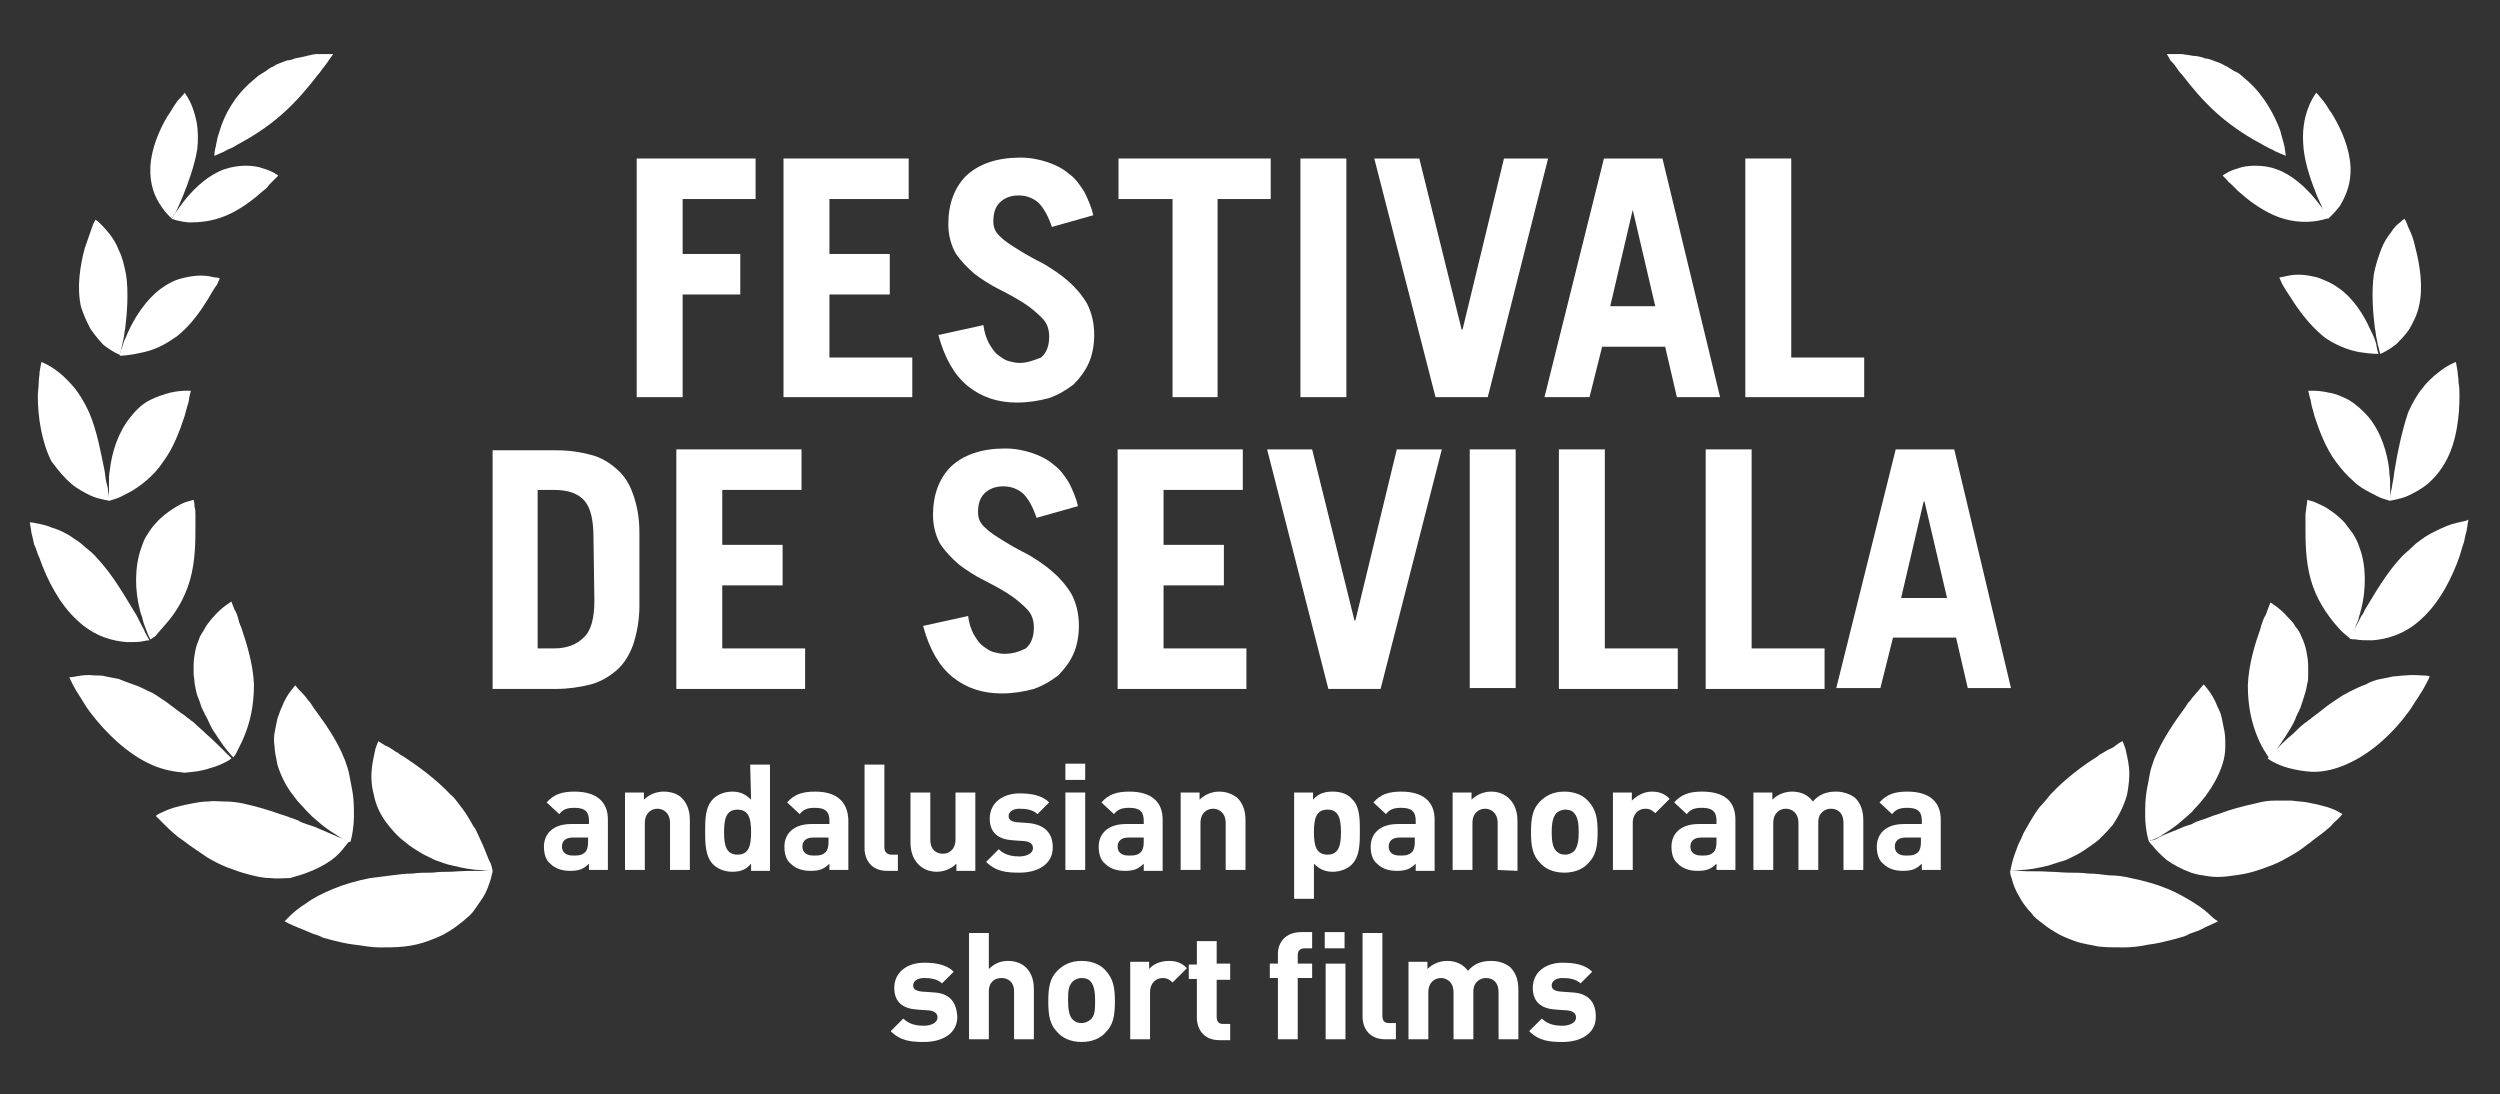
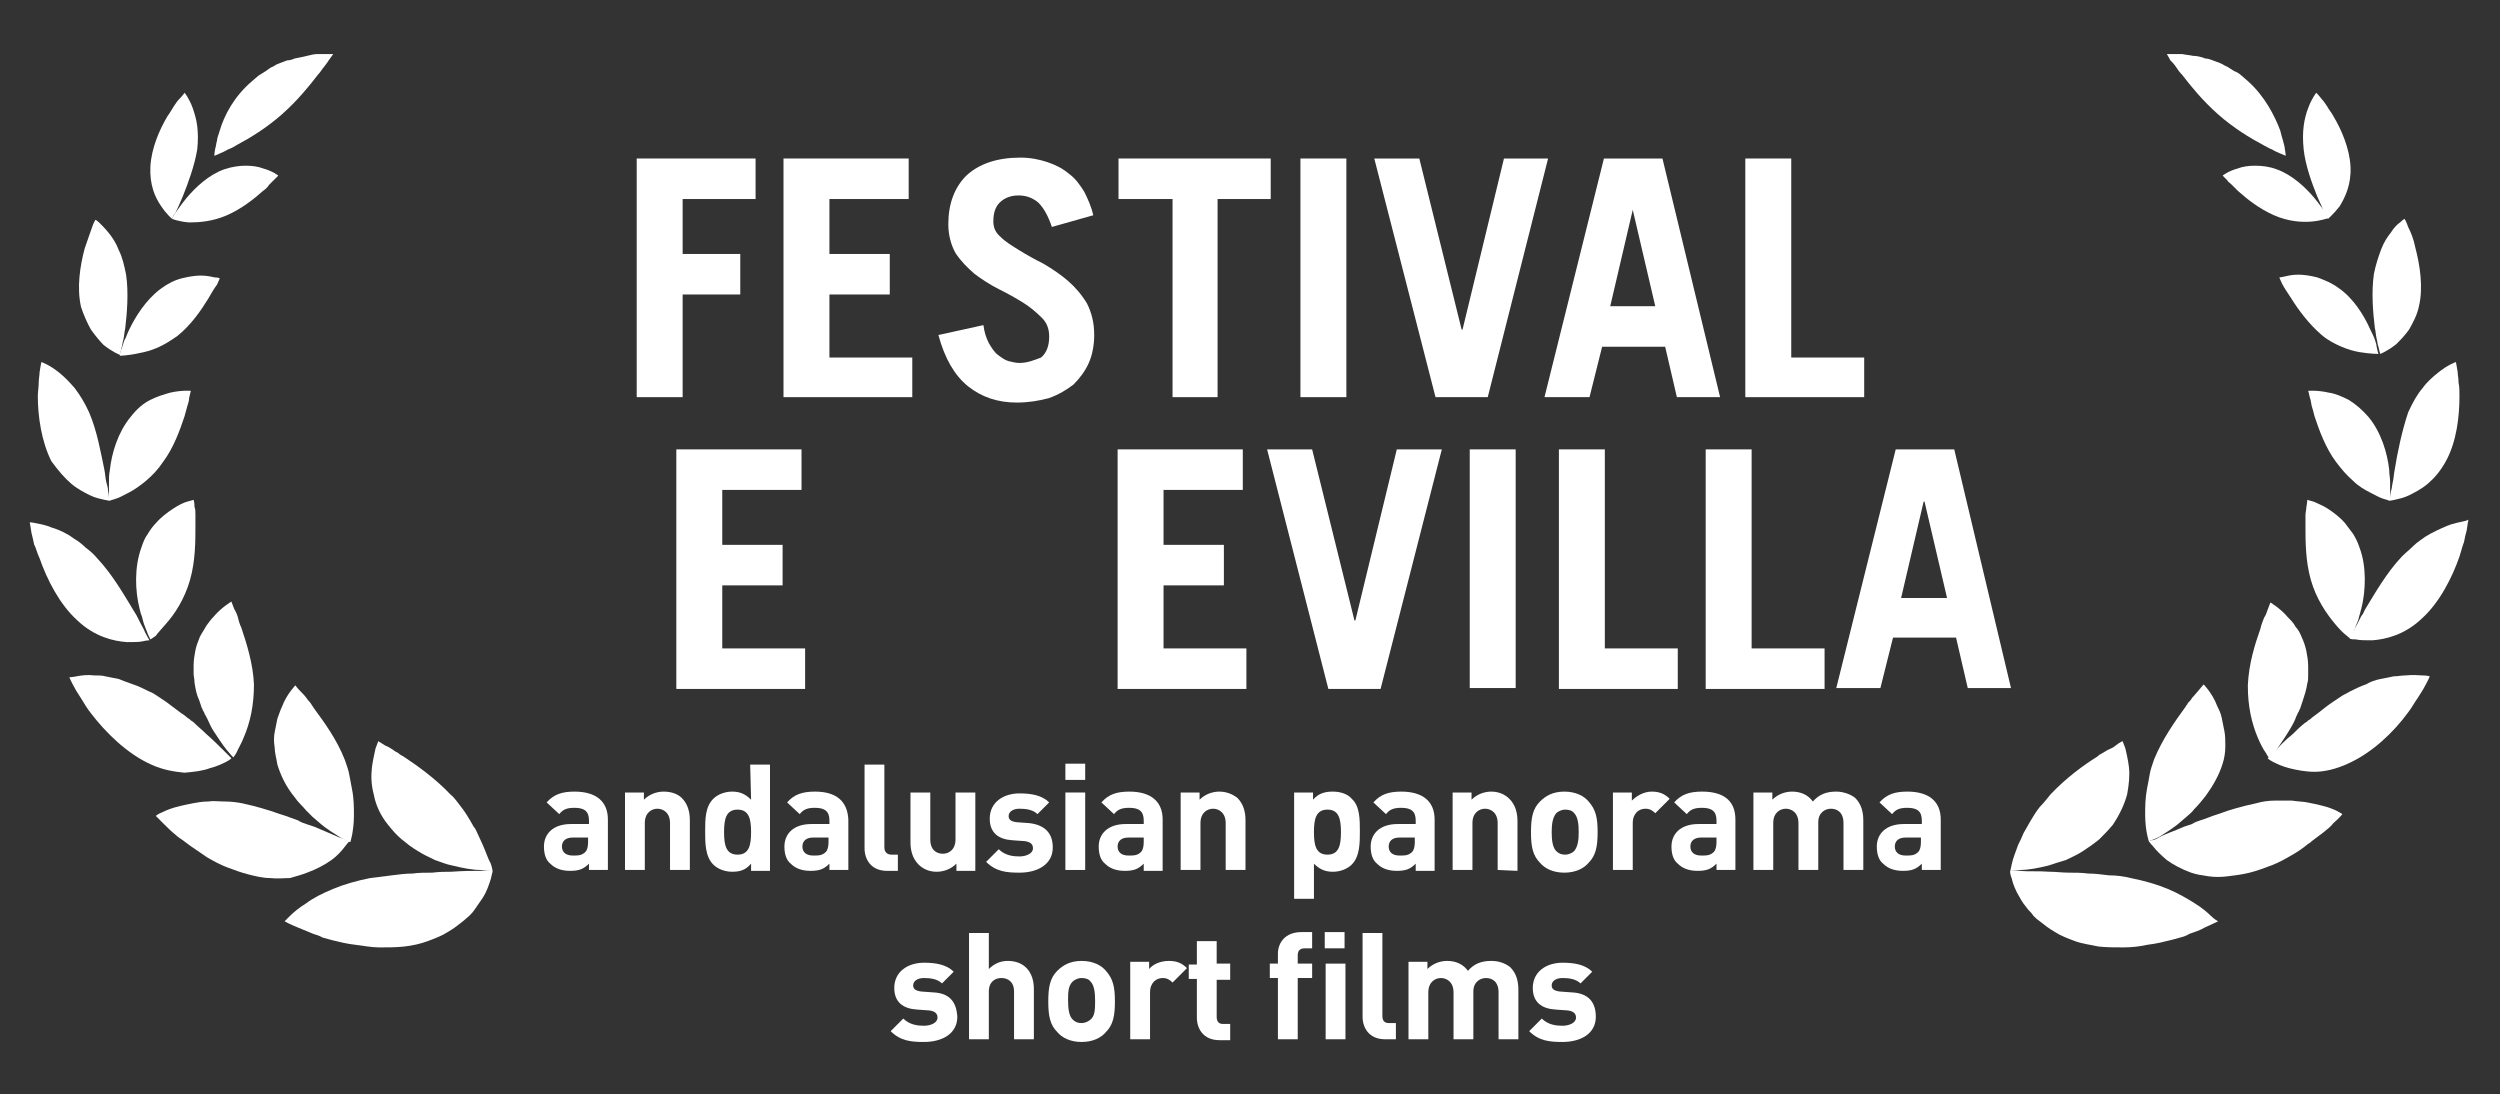
<svg xmlns="http://www.w3.org/2000/svg" version="1.1" id="Capa_1" x="0px" y="0px" viewBox="0 0 277.6 121.5" style="enable-background:new 0 0 277.6 121.5;">
  <rect x="0" y="0" width="277.6" height="121.5" fill="#333333" stroke="none" />
  <style type="text/css">
	.st0{fill:#FFFFFF;}
</style>
  <g>
    <polygon class="st0" points="75.8,32.7 82.2,32.7 82.2,28.2 75.8,28.2 75.8,22.1 83.9,22.1 83.9,17.6 70.7,17.6 70.7,44.1 &#10;  75.8,44.1" />
    <polygon class="st0" points="101.3,39.7 92.1,39.7 92.1,32.7 98.8,32.7 98.8,28.2 92.1,28.2 92.1,22.1 100.9,22.1 100.9,17.6 &#10;  87,17.6 87,44.1 101.3,44.1" />
    <path class="st0" d="M113.2,40.3c-0.4,0-0.8-0.1-1.2-0.2c-0.4-0.1-0.8-0.4-1.2-0.7c-0.4-0.3-0.7-0.8-1-1.3c-0.3-0.6-0.5-1.2-0.6-2&#10;  l-5,1.1c0.7,2.6,1.8,4.5,3.3,5.7s3.3,1.8,5.4,1.8c1.3,0,2.5-0.2,3.6-0.5c1.1-0.4,1.9-0.9,2.7-1.5c0.7-0.7,1.3-1.5,1.7-2.4&#10;  c0.4-0.9,0.6-2,0.6-3.1c0-1.4-0.3-2.5-0.8-3.5c-0.6-1-1.3-1.8-2.1-2.5c-0.8-0.7-1.7-1.3-2.7-1.9c-1-0.5-1.9-1-2.7-1.5&#10;  c-0.8-0.5-1.5-0.9-2.1-1.5c-0.6-0.5-0.8-1.1-0.8-1.7c0-0.9,0.2-1.6,0.7-2.1s1.2-0.8,2.1-0.8s1.6,0.3,2.2,0.8&#10;  c0.6,0.6,1.1,1.5,1.5,2.7l4.6-1.3c-0.2-0.9-0.6-1.8-1-2.6c-0.5-0.8-1-1.5-1.7-2c-0.7-0.6-1.5-1-2.4-1.3s-1.9-0.5-3-0.5&#10;  c-2.6,0-4.6,0.7-6,2c-1.3,1.3-2,3.1-2,5.4c0,1.2,0.3,2.3,0.8,3.2c0.6,0.9,1.3,1.6,2.1,2.3c0.8,0.6,1.7,1.2,2.7,1.7s1.9,1,2.7,1.5&#10;  c0.8,0.5,1.5,1.1,2.1,1.7c0.6,0.6,0.8,1.3,0.8,2.1c0,1-0.3,1.8-0.9,2.3C114.8,40,114.1,40.3,113.2,40.3z" />
    <polygon class="st0" points="130.2,44.1 135.2,44.1 135.2,22.1 141.1,22.1 141.1,17.6 124.2,17.6 124.2,22.1 130.2,22.1" />
    <rect x="144.4" y="17.6" class="st0" width="5.1" height="26.5" />
    <polygon class="st0" points="165.2,44.1 171.9,17.6 167,17.6 162.4,36.6 162.3,36.6 157.6,17.6 152.6,17.6 159.4,44.1" />
-     <path class="st0" d="M176.5,44.1l1.4-5.6h7l1.3,5.6h4.8l-6.4-26.5h-6.5l-6.6,26.5H176.5z M181.3,23.3L181.3,23.3l2.5,10.7h-5&#10;  L181.3,23.3z" />
+     <path class="st0" d="M176.5,44.1l1.4-5.6h7l1.3,5.6h4.8l-6.4-26.5h-6.5l-6.6,26.5z M181.3,23.3L181.3,23.3l2.5,10.7h-5&#10;  L181.3,23.3z" />
    <polygon class="st0" points="207,39.7 198.9,39.7 198.9,17.6 193.8,17.6 193.8,44.1 207,44.1" />
-     <path class="st0" d="M71,67.3v-8.2c0-1.7-0.3-3.1-0.7-4.2c-0.4-1.2-1-2.1-1.8-2.8s-1.7-1.3-2.9-1.6c-1.1-0.3-2.4-0.5-3.9-0.5h-7&#10;  v26.5h7c1.4,0,2.7-0.2,3.9-0.5c1.1-0.3,2.1-0.9,2.9-1.6s1.4-1.7,1.8-2.8C70.7,70.4,71,68.9,71,67.3z M66,66.7c0,2-0.4,3.4-1.2,4.1&#10;  C64,71.6,62.9,72,61.5,72h-1.8V54.4h1.8c1.6,0,2.7,0.4,3.4,1.2c0.7,0.8,1,2.2,1,4.1L66,66.7L66,66.7z" />
    <polygon class="st0" points="89,54.4 89,49.9 75.1,49.9 75.1,76.5 89.4,76.5 89.4,72 80.2,72 80.2,65 86.9,65 86.9,60.5 80.2,60.5 &#10;  80.2,54.4" />
-     <path class="st0" d="M111.5,72.6c-0.4,0-0.8-0.1-1.2-0.2c-0.4-0.1-0.8-0.4-1.2-0.7c-0.4-0.3-0.7-0.8-1-1.3c-0.3-0.6-0.5-1.2-0.6-2&#10;  l-5,1.1c0.7,2.6,1.8,4.5,3.3,5.7s3.3,1.8,5.4,1.8c1.3,0,2.5-0.2,3.6-0.5c1.1-0.4,1.9-0.9,2.7-1.5c0.7-0.7,1.3-1.5,1.7-2.4&#10;  c0.4-0.9,0.6-2,0.6-3.1c0-1.4-0.3-2.5-0.8-3.5c-0.6-1-1.3-1.8-2.1-2.5c-0.8-0.7-1.7-1.3-2.7-1.9c-1-0.5-1.9-1-2.7-1.5&#10;  c-0.8-0.5-1.5-0.9-2.1-1.5c-0.6-0.5-0.8-1.1-0.8-1.7c0-0.9,0.2-1.6,0.7-2.1s1.2-0.8,2.1-0.8s1.6,0.3,2.2,0.8&#10;  c0.6,0.6,1.1,1.5,1.5,2.7l4.6-1.3c-0.2-0.9-0.6-1.8-1-2.6c-0.5-0.8-1-1.5-1.7-2c-0.7-0.6-1.5-1-2.4-1.3s-1.9-0.5-3-0.5&#10;  c-2.6,0-4.6,0.7-6,2c-1.3,1.3-2,3.1-2,5.4c0,1.2,0.3,2.3,0.8,3.2c0.6,0.9,1.3,1.6,2.1,2.3c0.8,0.6,1.7,1.2,2.7,1.7&#10;  c1,0.5,1.9,1,2.7,1.5c0.8,0.5,1.5,1.1,2.1,1.7s0.8,1.3,0.8,2.1c0,1-0.3,1.8-0.9,2.3C113.1,72.4,112.4,72.6,111.5,72.6z" />
    <polygon class="st0" points="129.2,65 135.9,65 135.9,60.5 129.2,60.5 129.2,54.4 138,54.4 138,49.9 124.1,49.9 124.1,76.5 &#10;  138.4,76.5 138.4,72 129.2,72" />
    <polygon class="st0" points="153.3,76.5 160.1,49.9 155.1,49.9 150.5,68.9 150.4,68.9 145.7,49.9 140.7,49.9 147.5,76.5" />
    <rect x="163.2" y="49.9" class="st0" width="5.1" height="26.5" />
    <polygon class="st0" points="173.1,49.9 173.1,76.5 186.3,76.5 186.3,72 178.2,72 178.2,49.9" />
    <polygon class="st0" points="189.4,49.9 189.4,76.5 202.6,76.5 202.6,72 194.5,72 194.5,49.9" />
    <path class="st0" d="M217,49.9h-6.5l-6.6,26.5h4.9l1.4-5.6h7l1.3,5.6h4.8L217,49.9z M211.1,66.4l2.5-10.7h0.1l2.5,10.7H211.1z" />
    <path class="st0" d="M63.8,87.9c-1.4,0-2.3,0.3-3.1,1.2l1.4,1.3c0.4-0.5,0.8-0.7,1.7-0.7c1.1,0,1.6,0.4,1.6,1.4v0.4h-2&#10;  c-2,0-3,1.1-3,2.5c0,0.8,0.2,1.5,0.7,1.9c0.5,0.5,1.2,0.8,2.2,0.8s1.5-0.2,2.1-0.8v0.7h2.1V91C67.5,89,66.2,87.9,63.8,87.9z&#10;   M65.3,93.5c0,0.5-0.1,0.9-0.3,1.1C64.6,95,64.2,95,63.6,95c-0.8,0-1.2-0.4-1.2-1s0.4-1,1.2-1h1.7C65.3,93,65.3,93.5,65.3,93.5z" />
    <path class="st0" d="M73.7,87.9c-0.8,0-1.6,0.3-2.2,0.9V88h-2.1v8.6h2.2v-5.2c0-1.2,0.8-1.6,1.4-1.6s1.4,0.4,1.4,1.6v5.2h2.2v-5.5&#10;  c0-0.9-0.2-1.8-0.9-2.5C75.3,88.2,74.6,87.9,73.7,87.9z" />
    <path class="st0" d="M83.4,88.8c-0.6-0.6-1.2-0.9-2.1-0.9c-0.8,0-1.6,0.3-2.1,0.8c-0.9,0.9-0.9,2.3-0.9,3.6c0,1.3,0,2.8,0.9,3.7&#10;  c0.5,0.5,1.3,0.8,2.1,0.8c0.9,0,1.5-0.2,2.1-0.9v0.8h2.1V84.9h-2.2L83.4,88.8L83.4,88.8z M81.9,94.9c-1.3,0-1.5-1.1-1.5-2.5&#10;  s0.2-2.5,1.5-2.5s1.5,1.1,1.5,2.5S83.2,94.9,81.9,94.9z" />
    <path class="st0" d="M90.5,87.9c-1.4,0-2.3,0.3-3.1,1.2l1.4,1.3c0.4-0.5,0.8-0.7,1.7-0.7c1.1,0,1.6,0.4,1.6,1.4v0.4h-2&#10;  c-2,0-3,1.1-3,2.5c0,0.8,0.2,1.5,0.7,1.9c0.5,0.5,1.2,0.8,2.2,0.8s1.5-0.2,2.1-0.8v0.7h2.1V91C94.1,89,92.9,87.9,90.5,87.9z&#10;   M92,93.5c0,0.5-0.1,0.9-0.3,1.1C91.3,95,90.9,95,90.3,95c-0.8,0-1.2-0.4-1.2-1s0.4-1,1.2-1H92V93.5z" />
    <path class="st0" d="M99.8,94.9H99c-0.5,0-0.8-0.3-0.8-0.8v-9.2H96v9.3c0,1.2,0.7,2.5,2.5,2.5h1.2v-1.8H99.8z" />
    <path class="st0" d="M108.3,96.7V88h-2.2v5.2c0,1.2-0.8,1.6-1.4,1.6c-0.7,0-1.4-0.4-1.4-1.6V88h-2.2v5.5c0,0.9,0.2,1.8,0.9,2.5&#10;  c0.5,0.5,1.2,0.8,2,0.8s1.6-0.3,2.2-0.9v0.8C106.2,96.7,108.3,96.7,108.3,96.7z" />
    <path class="st0" d="M114.3,91.4l-1.4-0.1c-0.8-0.1-0.9-0.4-0.9-0.7c0-0.4,0.4-0.8,1.2-0.8c0.7,0,1.5,0.1,2,0.6l1.3-1.3&#10;  c-0.8-0.8-2-1-3.3-1c-1.8,0-3.3,1-3.3,2.8c0,1.6,1,2.3,2.5,2.4l1.4,0.1c0.7,0.1,0.9,0.4,0.9,0.8c0,0.6-0.8,0.9-1.5,0.9&#10;  s-1.6-0.1-2.3-0.8l-1.4,1.4c1.1,1.1,2.3,1.2,3.7,1.2c2,0,3.7-0.9,3.7-2.8C116.9,92.5,116,91.6,114.3,91.4z" />
    <rect x="118.3" y="88" class="st0" width="2.2" height="8.6" />
    <rect x="118.3" y="84.8" class="st0" width="2.2" height="1.8" />
    <path class="st0" d="M127,96.7h2.1V91c0-2-1.3-3.1-3.7-3.1c-1.4,0-2.3,0.3-3.1,1.2l1.4,1.3c0.4-0.5,0.8-0.7,1.7-0.7&#10;  c1.1,0,1.6,0.4,1.6,1.4v0.4h-2c-2,0-3,1.1-3,2.5c0,0.8,0.2,1.5,0.7,1.9c0.5,0.5,1.2,0.8,2.2,0.8s1.5-0.2,2.1-0.8V96.7z M127,93.5&#10;  c0,0.5-0.1,0.9-0.3,1.1c-0.4,0.4-0.8,0.4-1.4,0.4c-0.8,0-1.2-0.4-1.2-1s0.4-1,1.2-1h1.7C127,93,127,93.5,127,93.5z" />
    <path class="st0" d="M135.4,87.9c-0.8,0-1.6,0.3-2.2,0.9V88h-2.1v8.6h2.2v-5.2c0-1.2,0.8-1.6,1.4-1.6s1.4,0.4,1.4,1.6v5.2h2.2v-5.5&#10;  c0-0.9-0.2-1.8-0.9-2.5C136.9,88.2,136.2,87.9,135.4,87.9z" />
    <path class="st0" d="M148,87.9c-0.9,0-1.6,0.2-2.2,0.9V88h-2.1v11.8h2.2v-3.9c0.6,0.6,1.2,0.9,2.1,0.9c0.8,0,1.6-0.3,2.1-0.8&#10;  c0.9-0.9,0.9-2.4,0.9-3.7c0-1.3,0-2.8-0.9-3.6C149.7,88.2,148.9,87.9,148,87.9z M147.4,94.9c-1.3,0-1.5-1.1-1.5-2.5&#10;  s0.2-2.5,1.5-2.5s1.5,1.1,1.5,2.5S148.7,94.9,147.4,94.9z" />
    <path class="st0" d="M157.2,96.7h2.1V91c0-2-1.3-3.1-3.7-3.1c-1.4,0-2.3,0.3-3.1,1.2l1.4,1.3c0.4-0.5,0.8-0.7,1.7-0.7&#10;  c1.1,0,1.6,0.4,1.6,1.4v0.4h-2c-2,0-3,1.1-3,2.5c0,0.8,0.2,1.5,0.7,1.9c0.5,0.5,1.2,0.8,2.2,0.8s1.5-0.2,2.1-0.8V96.7z M157.1,93.5&#10;  c0,0.5-0.1,0.9-0.3,1.1c-0.4,0.4-0.8,0.4-1.4,0.4c-0.8,0-1.2-0.4-1.2-1s0.4-1,1.2-1h1.7V93.5z" />
    <path class="st0" d="M168.5,96.7v-5.5c0-0.9-0.2-1.8-0.9-2.5c-0.5-0.5-1.2-0.8-2-0.8s-1.6,0.3-2.2,0.9V88h-2.1v8.6h2.2v-5.2&#10;  c0-1.2,0.8-1.6,1.4-1.6s1.4,0.4,1.4,1.6v5.2L168.5,96.7L168.5,96.7z" />
    <path class="st0" d="M173.7,87.9c-1.3,0-2.1,0.5-2.7,1.1c-0.8,0.8-1,1.8-1,3.4s0.2,2.6,1,3.4c0.5,0.6,1.4,1.1,2.7,1.1&#10;  s2.2-0.5,2.7-1.1c0.8-0.8,1-1.8,1-3.4s-0.2-2.5-1-3.4C175.9,88.4,175,87.9,173.7,87.9z M174.8,94.5c-0.2,0.2-0.6,0.4-1,0.4&#10;  s-0.7-0.1-1-0.4c-0.4-0.4-0.5-1.2-0.5-2.1s0.1-1.6,0.5-2.1c0.2-0.2,0.6-0.4,1-0.4s0.8,0.1,1,0.4c0.4,0.4,0.5,1.2,0.5,2.1&#10;  S175.2,94,174.8,94.5z" />
    <path class="st0" d="M181.2,88.9V88h-2.1v8.6h2.2v-5.2c0-1.1,0.7-1.6,1.4-1.6c0.5,0,0.8,0.2,1.1,0.5l1.6-1.6&#10;  c-0.6-0.6-1.2-0.8-2-0.8C182.5,87.9,181.7,88.4,181.2,88.9z" />
    <path class="st0" d="M189,87.9c-1.4,0-2.3,0.3-3.1,1.2l1.4,1.3c0.4-0.5,0.8-0.7,1.7-0.7c1.1,0,1.6,0.4,1.6,1.4v0.4h-2&#10;  c-2,0-3,1.1-3,2.5c0,0.8,0.2,1.5,0.7,1.9c0.5,0.5,1.2,0.8,2.2,0.8s1.5-0.2,2.1-0.8v0.7h2.1V91C192.7,89,191.5,87.9,189,87.9z&#10;   M190.6,93.5c0,0.5-0.1,0.9-0.3,1.1c-0.4,0.4-0.8,0.4-1.4,0.4c-0.8,0-1.2-0.4-1.2-1s0.4-1,1.2-1h1.7V93.5z" />
    <path class="st0" d="M203.9,87.9c-1.1,0-1.9,0.3-2.6,1.1c-0.5-0.7-1.3-1.1-2.3-1.1c-0.8,0-1.6,0.3-2.2,0.9V88h-2.1v8.6h2.2v-5.2&#10;  c0-1.2,0.8-1.6,1.4-1.6s1.4,0.4,1.4,1.6v5.2h2.2v-5.3c0-1.1,0.8-1.5,1.4-1.5c0.7,0,1.4,0.4,1.4,1.6v5.2h2.2v-5.5&#10;  c0-0.9-0.2-1.8-0.9-2.5C205.5,88.2,204.7,87.9,203.9,87.9z" />
    <path class="st0" d="M211.8,87.9c-1.4,0-2.3,0.3-3.1,1.2l1.4,1.3c0.4-0.5,0.8-0.7,1.7-0.7c1.1,0,1.6,0.4,1.6,1.4v0.4h-2&#10;  c-2,0-3,1.1-3,2.5c0,0.8,0.2,1.5,0.7,1.9c0.5,0.5,1.2,0.8,2.2,0.8s1.5-0.2,2.1-0.8v0.7h2.1V91C215.5,89,214.2,87.9,211.8,87.9z&#10;   M213.3,93.5c0,0.5-0.1,0.9-0.3,1.1c-0.4,0.4-0.8,0.4-1.4,0.4c-0.8,0-1.2-0.4-1.2-1s0.4-1,1.2-1h1.7V93.5z" />
    <path class="st0" d="M103.7,110.2l-1.4-0.1c-0.8-0.1-0.9-0.4-0.9-0.7c0-0.4,0.4-0.8,1.2-0.8c0.7,0,1.5,0.1,2,0.6l1.3-1.3&#10;  c-0.8-0.8-2-1-3.3-1c-1.8,0-3.3,1-3.3,2.8c0,1.6,1,2.3,2.5,2.4l1.4,0.1c0.7,0.1,0.9,0.4,0.9,0.8c0,0.6-0.8,0.9-1.5,0.9&#10;  s-1.6-0.1-2.3-0.8l-1.4,1.4c1.1,1.1,2.3,1.2,3.7,1.2c2,0,3.7-0.9,3.7-2.8C106.2,111.2,105.4,110.3,103.7,110.2z" />
    <path class="st0" d="M111.9,106.7c-0.8,0-1.5,0.3-2.1,0.9v-4h-2.2v11.8h2.2v-5.3c0-1.1,0.7-1.5,1.4-1.5c0.7,0,1.4,0.4,1.4,1.5v5.3&#10;  h2.2v-5.6C114.8,108,113.8,106.7,111.9,106.7z" />
    <path class="st0" d="M120.1,106.7c-1.3,0-2.1,0.5-2.7,1.1c-0.8,0.8-1,1.8-1,3.4s0.2,2.6,1,3.4c0.5,0.6,1.4,1.1,2.7,1.1&#10;  c1.3,0,2.2-0.5,2.7-1.1c0.8-0.8,1-1.8,1-3.4s-0.2-2.5-1-3.4C122.3,107.2,121.4,106.7,120.1,106.7z M121.1,113.2&#10;  c-0.2,0.2-0.6,0.4-1,0.4s-0.7-0.1-1-0.4c-0.4-0.4-0.5-1.2-0.5-2.1s0-1.6,0.5-2.1c0.2-0.2,0.6-0.4,1-0.4s0.8,0.1,1,0.4&#10;  c0.4,0.4,0.5,1.2,0.5,2.1S121.6,112.8,121.1,113.2z" />
    <path class="st0" d="M127.6,107.6v-0.8h-2.1v8.6h2.2v-5.2c0-1.1,0.7-1.6,1.4-1.6c0.5,0,0.8,0.2,1.1,0.5l1.6-1.6&#10;  c-0.6-0.6-1.2-0.8-2-0.8C128.8,106.7,128,107.1,127.6,107.6z" />
    <path class="st0" d="M135.1,104.5h-2.2v2.6H132v1.6h0.9v4.3c0,1.2,0.7,2.5,2.5,2.5h1.2v-1.8h-0.8c-0.5,0-0.7-0.3-0.7-0.8v-4.1h1.5&#10;  V107h-1.5L135.1,104.5L135.1,104.5z" />
    <path class="st0" d="M141.9,105.9v1.1H141v1.6h0.9v6.8h2.2v-6.8h1.6V107h-1.6v-0.9c0-0.5,0.2-0.8,0.8-0.8h0.8v-1.8h-1.2&#10;  C142.7,103.5,141.9,104.7,141.9,105.9z" />
    <rect x="147.1" y="103.5" class="st0" width="2.2" height="1.8" />
    <rect x="147.2" y="107" class="st0" width="2.2" height="8.4" />
    <path class="st0" d="M153.5,112.8v-9.2h-2.2v9.3c0,1.2,0.7,2.5,2.5,2.5h1.2v-1.8h-0.8C153.7,113.6,153.5,113.3,153.5,112.8z" />
    <path class="st0" d="M165.6,106.7c-1.1,0-1.9,0.3-2.6,1.1c-0.5-0.7-1.3-1.1-2.3-1.1c-0.8,0-1.6,0.3-2.2,0.9v-0.8h-2.1v8.6h2.2v-5.2&#10;  c0-1.2,0.8-1.6,1.4-1.6s1.4,0.4,1.4,1.6v5.2h2.2v-5.3c0-1.1,0.8-1.5,1.4-1.5c0.7,0,1.4,0.4,1.4,1.6v5.2h2.2v-5.5&#10;  c0-0.9-0.2-1.8-0.9-2.5C167.2,107,166.5,106.7,165.6,106.7z" />
    <path class="st0" d="M174.6,110.2l-1.4-0.1c-0.8-0.1-0.9-0.4-0.9-0.7c0-0.4,0.4-0.8,1.2-0.8c0.7,0,1.5,0.1,2,0.6l1.3-1.3&#10;  c-0.8-0.8-2-1-3.3-1c-1.8,0-3.3,1-3.3,2.8c0,1.6,1,2.3,2.5,2.4l1.4,0.1c0.7,0.1,0.9,0.4,0.9,0.8c0,0.6-0.8,0.9-1.5,0.9&#10;  s-1.6-0.1-2.3-0.8l-1.4,1.4c1.1,1.1,2.3,1.2,3.7,1.2c2,0,3.7-0.9,3.7-2.8C177.2,111.2,176.3,110.3,174.6,110.2z" />
    <path class="st0" d="M19.1,24.3c0,0,0.1-0.3,0.4-0.7c0.2-0.4,0.5-1.1,0.8-1.8c0.6-1.5,1.3-3.4,1.6-5.2c0.1-0.9,0.1-1.8,0-2.6&#10;  s-0.3-1.4-0.5-2c-0.4-1.1-0.9-1.7-0.9-1.7s-0.2,0.3-0.6,0.7c-0.2,0.2-0.4,0.5-0.6,0.8s-0.4,0.7-0.7,1.1c-0.9,1.5-1.8,3.6-1.9,5.6&#10;  s0.5,3.4,1.2,4.4C18.5,23.8,19.1,24.3,19.1,24.3z" />
    <path class="st0" d="M10.1,36.6c0.5,0.7,1,1.3,1.4,1.7c1,0.8,1.8,1.1,1.8,1.1s0.1-0.3,0.2-0.8c0.1-0.3,0.1-0.6,0.2-0.9&#10;  c0.1-0.4,0.1-0.8,0.2-1.2c0.2-1.7,0.4-4,0.1-6c-0.2-1-0.4-1.9-0.8-2.7c-0.3-0.8-0.7-1.4-1.1-1.9c-0.4-0.5-0.8-0.9-1-1.1&#10;  c-0.3-0.3-0.5-0.4-0.5-0.4s-0.2,0.3-0.4,0.9s-0.5,1.4-0.8,2.3c-0.5,1.9-0.9,4.3-0.4,6.5C9.3,35,9.7,35.9,10.1,36.6z" />
    <path class="st0" d="M7.9,53.7c0.7,0.6,1.5,1,2.1,1.3s1.2,0.4,1.6,0.5c0.4,0.1,0.6,0.1,0.6,0.1s0.2-0.1,0.6-0.2&#10;  c0.4-0.1,0.9-0.4,1.5-0.7s1.3-0.8,1.9-1.3c0.7-0.6,1.3-1.2,1.9-2.1c1.2-1.6,1.9-3.6,2.4-5.1c0.1-0.4,0.2-0.7,0.3-1.1&#10;  c0.1-0.3,0.2-0.6,0.2-0.9c0.1-0.5,0.2-0.8,0.2-0.8s-1-0.1-2.3,0.2c-0.7,0.2-1.4,0.4-2.2,0.8c-0.8,0.4-1.5,1-2.2,1.9&#10;  c-1.4,1.7-2.1,4-2.3,5.9c-0.1,0.5-0.1,0.9-0.1,1.3c0,0.4,0,0.8,0,1c0,0.5,0,0.8,0,0.9c0-0.1,0-0.4-0.1-0.9c0-0.3-0.1-0.6-0.2-1&#10;  c-0.1-0.4-0.1-0.8-0.2-1.3c-0.4-1.9-0.8-4.3-1.7-6.4c-0.5-1.1-1-1.9-1.6-2.7c-0.6-0.7-1.2-1.3-1.7-1.7c-1.1-0.9-2-1.2-2-1.2&#10;  s-0.1,0.4-0.2,1.1c0,0.3-0.1,0.8-0.1,1.2c0,0.5-0.1,1-0.1,1.5c0,2.2,0.4,5,1.5,7.2C6.5,52.3,7.2,53.1,7.9,53.7z" />
    <path class="st0" d="M14.1,71.3c0.8,0,1.4,0,1.8-0.1s0.7-0.1,0.7-0.1s-0.2-0.3-0.5-0.9c-0.1-0.3-0.3-0.6-0.5-1&#10;  c-0.1-0.2-0.2-0.4-0.3-0.6s-0.2-0.4-0.4-0.7c-1.1-1.8-2.4-4.1-4.1-5.9c-0.4-0.5-0.9-0.9-1.3-1.2c-0.4-0.4-0.8-0.7-1.3-1&#10;  c-0.8-0.6-1.7-1-2.4-1.2c-0.7-0.3-1.3-0.4-1.8-0.5C3.6,58,3.3,58,3.3,58s0.1,0.5,0.2,1.2c0.1,0.4,0.2,0.8,0.3,1.3&#10;  C4,60.8,4.1,61.4,4.4,62c0.8,2.3,2.2,5.1,4.2,6.9C10.5,70.7,12.6,71.2,14.1,71.3z" />
    <path class="st0" d="M23.3,85.3c0.8-0.2,1.4-0.5,1.8-0.7s0.6-0.4,0.6-0.4s-0.3-0.3-0.8-0.8s-1.2-1.2-2-1.9&#10;  c-0.4-0.4-0.9-0.8-1.3-1.2c-0.1-0.1-0.2-0.2-0.4-0.3c-0.1-0.1-0.2-0.2-0.4-0.3c-0.2-0.2-0.5-0.4-0.8-0.6c-0.5-0.4-1.1-0.8-1.6-1.2&#10;  c-0.3-0.2-0.6-0.4-0.9-0.6s-0.6-0.4-0.9-0.5c-0.6-0.3-1.2-0.6-1.8-0.8c-0.6-0.2-1.1-0.4-1.6-0.6c-0.5-0.1-1-0.2-1.5-0.3&#10;  C11.4,75,10.9,75,10.5,75c-0.8-0.1-1.5,0-2,0.1s-0.8,0.1-0.8,0.1s0.2,0.5,0.6,1.2c0.2,0.4,0.5,0.8,0.8,1.3s0.6,1,1,1.5&#10;  c1.6,2.1,4,4.5,6.7,5.7c1.3,0.6,2.6,0.8,3.7,0.9C21.6,85.7,22.5,85.6,23.3,85.3z" />
    <path class="st0" d="M34.1,96.9c1.1-0.4,2-0.9,2.7-1.4s1.2-1.1,1.5-1.5s0.5-0.6,0.5-0.6s-0.1,0-0.3-0.1S38,93.1,37.7,93&#10;  c-0.7-0.3-1.6-0.7-2.8-1.2c-0.3-0.1-0.6-0.2-0.9-0.3c-0.3-0.1-0.6-0.2-0.9-0.4c-0.6-0.2-1.3-0.5-2-0.7c-1.4-0.5-2.8-0.9-4.2-1.2&#10;  C26.4,89.1,25.7,89,25,89s-1.3-0.1-1.9,0c-0.6,0-1.2,0.1-1.7,0.2s-1,0.2-1.4,0.3c-0.9,0.2-1.6,0.5-2,0.7c-0.5,0.2-0.7,0.4-0.7,0.4&#10;  s0.4,0.4,1,1c0.3,0.3,0.7,0.7,1.2,1.1c0.2,0.2,0.5,0.4,0.8,0.6c0.1,0.1,0.3,0.2,0.4,0.3c0.1,0.1,0.3,0.2,0.4,0.3&#10;  c0.6,0.4,1.3,0.9,1.9,1.3c0.7,0.4,1.4,0.8,2.2,1.1c0.8,0.3,1.6,0.6,2.4,0.8c0.8,0.2,1.6,0.4,2.4,0.4c0.8,0.1,1.5,0,2.2,0&#10;  C32.9,97.3,33.6,97.1,34.1,96.9z" />
    <path class="st0" d="M25.2,23.9c1.6-0.7,3-1.8,4-2.7c0.3-0.2,0.5-0.4,0.7-0.7c0.2-0.2,0.4-0.4,0.5-0.5c0.3-0.3,0.5-0.5,0.5-0.5&#10;  s-0.6-0.5-1.7-0.8c-0.5-0.2-1.2-0.3-1.9-0.3c-0.7,0-1.5,0.1-2.4,0.4c-1.7,0.6-3.2,2-4.2,3.2c-0.5,0.6-0.9,1.2-1.2,1.6&#10;  c-0.3,0.4-0.4,0.7-0.4,0.7s0.7,0.3,1.9,0.4C22.1,24.7,23.6,24.6,25.2,23.9z" />
    <path class="st0" d="M15.5,39.2c0.6-0.1,1.3-0.3,2-0.6s1.5-0.8,2.2-1.3c1.5-1.2,2.6-2.8,3.4-4.1c0.4-0.7,0.7-1.2,1-1.6&#10;  c0.2-0.4,0.3-0.7,0.3-0.7s-0.2-0.1-0.6-0.1c-0.4-0.1-0.9-0.2-1.5-0.2s-1.3,0.1-2.1,0.3c-0.8,0.2-1.6,0.6-2.4,1.2&#10;  c-1.6,1.2-2.8,3.1-3.5,4.6c-0.2,0.4-0.3,0.8-0.5,1.1c-0.1,0.3-0.2,0.7-0.3,0.9c-0.2,0.5-0.2,0.8-0.2,0.8S14.2,39.5,15.5,39.2z" />
    <path class="st0" d="M18.4,69.3c1-1.1,2.1-2.8,2.7-4.9s0.6-4.3,0.6-6c0-0.4,0-0.8,0-1.2s0-0.7-0.1-0.9c0-0.5-0.1-0.8-0.1-0.8&#10;  s-0.3,0.1-0.7,0.2c-0.4,0.1-1,0.4-1.6,0.8c-0.6,0.4-1.3,0.9-1.9,1.6c-0.3,0.3-0.6,0.7-0.9,1.2c-0.3,0.4-0.5,0.9-0.7,1.5&#10;  c-0.8,2.2-0.7,4.8-0.2,6.8c0.1,0.3,0.1,0.5,0.2,0.7c0.1,0.2,0.1,0.4,0.2,0.7c0.1,0.4,0.3,0.8,0.4,1.1c0.1,0.3,0.2,0.5,0.3,0.7&#10;  c0.1,0.2,0.1,0.2,0.1,0.2s0.2-0.1,0.6-0.4C17.5,70.3,17.9,69.9,18.4,69.3z" />
    <path class="st0" d="M27.1,81.8c0.3-0.7,0.6-1.6,0.8-2.6c0.2-1,0.3-2.1,0.3-3.2c-0.1-2.3-0.8-4.5-1.4-6.3c-0.2-0.4-0.3-0.8-0.4-1.2&#10;  c-0.1-0.4-0.3-0.7-0.4-0.9c-0.2-0.5-0.3-0.8-0.3-0.8s-0.2,0.1-0.6,0.4s-0.9,0.7-1.4,1.3c-0.3,0.3-0.5,0.6-0.8,1&#10;  c-0.2,0.4-0.5,0.8-0.7,1.2c-0.2,0.5-0.4,1-0.5,1.5s-0.2,1.1-0.2,1.7c0,0.3,0,0.6,0,0.9s0.1,0.6,0.1,1c0.1,0.6,0.2,1.3,0.5,1.9&#10;  c0.1,0.3,0.2,0.6,0.3,0.9c0.1,0.1,0.1,0.3,0.2,0.4s0.1,0.3,0.2,0.4c0.3,0.5,0.5,1.1,0.8,1.6c0.6,0.9,1.1,1.7,1.6,2.3&#10;  c0.4,0.5,0.7,0.8,0.7,0.8s0.2-0.2,0.4-0.6C26.4,83.2,26.8,82.6,27.1,81.8z" />
    <path class="st0" d="M39.3,90.6c0-0.9,0-1.9-0.2-2.9c-0.1-0.5-0.2-1.1-0.3-1.6c-0.1-0.6-0.3-1.1-0.5-1.7c-0.9-2.3-2.3-4.2-3.4-5.7&#10;  c-0.1-0.1-0.1-0.2-0.2-0.3c-0.1-0.1-0.1-0.2-0.2-0.3c-0.1-0.2-0.3-0.3-0.4-0.5c-0.2-0.3-0.5-0.6-0.7-0.8c-0.4-0.4-0.6-0.7-0.6-0.7&#10;  s-0.2,0.2-0.5,0.6s-0.7,1-1,1.8c-0.2,0.4-0.3,0.8-0.5,1.3c-0.1,0.5-0.2,1-0.3,1.5c-0.1,0.5-0.1,1.1,0,1.7c0,0.6,0.2,1.2,0.3,1.9&#10;  c0.4,1.3,1,2.5,1.9,3.6c0.4,0.6,0.9,1,1.3,1.5c0.2,0.2,0.5,0.5,0.7,0.7s0.5,0.4,0.7,0.6c0.9,0.8,1.8,1.3,2.4,1.7&#10;  c0.3,0.2,0.6,0.3,0.8,0.4s0.3,0.1,0.3,0.1s0.1-0.3,0.2-0.8C39.2,92.1,39.3,91.4,39.3,90.6z" />
    <path class="st0" d="M25.3,16.6c0.3-0.1,0.7-0.3,1-0.5c1.5-0.8,3.3-1.9,5-3.4s3-3.1,4-4.4C35.6,8,35.8,7.6,36,7.4&#10;  c0.2-0.3,0.4-0.5,0.5-0.7C36.8,6.3,37,6,37,6s-0.3,0-0.8,0c-0.3,0-0.6,0-0.9,0c-0.4,0-0.8,0.1-1.2,0.2s-0.9,0.2-1.4,0.3&#10;  c-0.2,0.1-0.5,0.2-0.8,0.2c-0.3,0.1-0.5,0.2-0.8,0.3c-0.3,0.1-0.5,0.2-0.8,0.4c-0.3,0.1-0.5,0.3-0.8,0.5c-0.3,0.2-0.5,0.3-0.8,0.5&#10;  C28.5,8.6,28.2,8.8,28,9c-2,1.7-3.1,3.8-3.6,5.5c-0.1,0.4-0.3,0.8-0.3,1.1c-0.1,0.3-0.1,0.6-0.2,0.9c-0.1,0.5-0.1,0.8-0.1,0.8&#10;  s0.3-0.1,0.7-0.3C24.7,16.9,25,16.8,25.3,16.6z" />
    <path class="st0" d="M53.6,93.8c-0.2-0.4-0.4-0.9-0.6-1.3c-0.1-0.2-0.2-0.5-0.4-0.7c-0.1-0.2-0.3-0.5-0.4-0.7c-0.3-0.5-0.6-1-1-1.5&#10;  s-0.7-1-1.2-1.4c-1.7-1.8-3.7-3.2-5.2-4.2c-0.2-0.1-0.4-0.2-0.6-0.4c-0.2-0.1-0.4-0.2-0.5-0.3c-0.3-0.2-0.6-0.4-0.9-0.5&#10;  c-0.5-0.3-0.8-0.5-0.8-0.5s-0.1,0.3-0.3,0.8c-0.1,0.5-0.3,1.3-0.4,2.1c-0.1,0.9-0.1,1.9,0.2,3c0.2,1.1,0.7,2.3,1.6,3.4&#10;  c0.4,0.5,0.9,1.1,1.5,1.6c0.5,0.4,1.1,0.9,1.8,1.3c0.6,0.4,1.3,0.7,1.9,1c0.6,0.2,1.3,0.5,1.9,0.6c1.2,0.3,2.3,0.5,3.1,0.5&#10;  c0.7,0.1,1.1,0.1,1.2,0.1c-0.1,0-0.5,0-1.2,0c-0.8,0-1.9,0-3.2,0.1c-0.6,0-1.3,0-2.1,0.1c-0.7,0-1.5,0-2.2,0.1&#10;  c-0.8,0-1.5,0.1-2.3,0.2s-1.6,0.2-2.4,0.3c-1.5,0.3-2.9,0.7-4.1,1.2c-1.2,0.5-2.2,1-3,1.6c-0.8,0.5-1.4,1-1.8,1.4&#10;  c-0.4,0.4-0.6,0.6-0.6,0.6s0.5,0.3,1.5,0.7c0.5,0.2,1,0.4,1.7,0.7c0.3,0.1,0.7,0.2,1,0.4c0.4,0.1,0.7,0.2,1.1,0.3&#10;  c0.8,0.2,1.6,0.4,2.5,0.5s1.8,0.3,2.7,0.3s1.9,0,2.8-0.1c0.9-0.1,1.8-0.3,2.6-0.6c0.8-0.3,1.6-0.6,2.2-1c0.7-0.4,1.2-0.8,1.7-1.2&#10;  c0.2-0.2,0.5-0.4,0.7-0.6s0.4-0.4,0.6-0.7c0.3-0.4,0.6-0.9,0.9-1.3c0.5-0.8,0.7-1.5,0.9-2.1c0.1-0.5,0.2-0.8,0.2-0.8s0-0.3-0.2-0.9&#10;  C54.2,95.4,54,94.7,53.6,93.8z" />
    <path class="st0" d="M257.3,21.8c0.3,0.7,0.6,1.3,0.8,1.8c0.2,0.4,0.4,0.7,0.4,0.7s0.6-0.5,1.3-1.4c0.6-1,1.3-2.4,1.2-4.4&#10;  c-0.1-2-1-4.1-1.9-5.6c-0.2-0.4-0.5-0.7-0.7-1.1c-0.2-0.3-0.4-0.6-0.6-0.8c-0.3-0.4-0.6-0.7-0.6-0.7s-0.5,0.6-0.9,1.7&#10;  c-0.2,0.5-0.4,1.2-0.5,2s-0.1,1.6,0,2.6C256,18.4,256.7,20.3,257.3,21.8z" />
    <path class="st0" d="M267.5,36.6c0.4-0.7,0.9-1.6,1.1-2.6c0.5-2.1,0.1-4.6-0.4-6.5c-0.2-1-0.5-1.7-0.8-2.3&#10;  c-0.2-0.6-0.4-0.9-0.4-0.9s-0.2,0.1-0.5,0.4c-0.3,0.2-0.7,0.6-1,1.1c-0.4,0.5-0.8,1.1-1.1,1.9c-0.3,0.8-0.6,1.7-0.8,2.7&#10;  c-0.3,2.1-0.1,4.3,0.1,6c0.1,0.4,0.1,0.8,0.2,1.2s0.1,0.7,0.2,0.9c0.1,0.5,0.2,0.8,0.2,0.8s0.8-0.3,1.8-1.1&#10;  C266.5,37.8,267,37.3,267.5,36.6z" />
    <path class="st0" d="M265.9,52.2c-0.1,0.5-0.1,0.9-0.2,1.3c-0.1,0.4-0.1,0.8-0.2,1c-0.1,0.5-0.1,0.8-0.1,0.9c0-0.1,0-0.4,0-0.9&#10;  c0-0.3,0-0.7,0-1c0-0.4-0.1-0.8-0.1-1.3c-0.2-1.9-0.9-4.2-2.3-5.9c-0.7-0.8-1.4-1.4-2.2-1.9c-0.8-0.4-1.5-0.7-2.2-0.8&#10;  c-1.3-0.3-2.3-0.2-2.3-0.2s0.1,0.3,0.2,0.8c0.1,0.2,0.1,0.5,0.2,0.9c0.1,0.3,0.2,0.7,0.3,1.1c0.5,1.5,1.2,3.5,2.4,5.1&#10;  c0.6,0.8,1.2,1.5,1.9,2.1c0.6,0.6,1.3,1,1.9,1.3s1.1,0.6,1.5,0.7c0.4,0.1,0.6,0.2,0.6,0.2s0.2,0,0.6-0.1s1-0.2,1.6-0.5&#10;  s1.4-0.7,2.1-1.3s1.4-1.4,2-2.5c1.2-2.2,1.5-5,1.5-7.2c0-0.5,0-1.1-0.1-1.5c0-0.5-0.1-0.9-0.1-1.2c-0.1-0.7-0.2-1.1-0.2-1.1&#10;  s-0.9,0.3-2,1.2c-0.5,0.4-1.2,1-1.7,1.7c-0.6,0.7-1.1,1.6-1.6,2.7C266.7,47.9,266.2,50.3,265.9,52.2z" />
    <path class="st0" d="M273.5,57.9c-0.4,0.1-1.1,0.2-1.8,0.5c-0.7,0.3-1.6,0.7-2.4,1.2c-0.4,0.3-0.9,0.6-1.3,1s-0.9,0.8-1.3,1.2&#10;  c-1.7,1.8-3,4.1-4.1,5.9c-0.1,0.2-0.2,0.5-0.4,0.7c-0.1,0.2-0.2,0.4-0.3,0.6c-0.2,0.4-0.4,0.7-0.5,1c-0.3,0.6-0.5,0.9-0.5,0.9&#10;  s0.2,0.1,0.7,0.1c0.4,0.1,1.1,0.1,1.8,0.1c1.5-0.1,3.6-0.6,5.5-2.4c2-1.8,3.4-4.6,4.2-6.9c0.2-0.6,0.3-1.1,0.5-1.6&#10;  c0.1-0.5,0.2-1,0.3-1.3c0.1-0.8,0.2-1.2,0.2-1.2S274,57.8,273.5,57.9z" />
    <path class="st0" d="M267.1,75c-0.4,0-0.9,0.1-1.3,0.1c-0.5,0.1-1,0.2-1.5,0.3c-0.5,0.1-1.1,0.3-1.6,0.6c-0.6,0.2-1.2,0.5-1.8,0.8&#10;  c-0.3,0.2-0.6,0.3-0.9,0.5s-0.6,0.4-0.9,0.6c-0.6,0.4-1.1,0.8-1.6,1.2c-0.3,0.2-0.5,0.4-0.8,0.6c-0.1,0.1-0.2,0.2-0.4,0.3&#10;  c-0.1,0.1-0.2,0.2-0.4,0.3c-0.5,0.4-0.9,0.8-1.3,1.2c-0.9,0.7-1.5,1.4-2,1.9s-0.8,0.8-0.8,0.8s0.2,0.2,0.6,0.4&#10;  c0.4,0.2,1,0.5,1.8,0.7s1.8,0.4,2.8,0.4c1.1,0,2.4-0.3,3.7-0.9c2.7-1.2,5.1-3.5,6.7-5.7c0.4-0.5,0.7-1.1,1-1.5&#10;  c0.3-0.5,0.6-0.9,0.8-1.3c0.4-0.7,0.6-1.2,0.6-1.2S269.5,75,269,75C268.6,75,268,74.9,267.1,75z" />
    <path class="st0" d="M257.6,89.4c-0.4-0.1-0.9-0.2-1.4-0.3c-0.5-0.1-1.1-0.1-1.7-0.2c-0.6,0-1.2,0-1.9,0s-1.4,0.1-2.1,0.3&#10;  c-1.4,0.3-2.9,0.7-4.2,1.2c-0.7,0.2-1.3,0.5-2,0.7c-0.3,0.1-0.6,0.2-0.9,0.4c-0.3,0.1-0.6,0.2-0.9,0.3c-1.1,0.5-2.1,0.8-2.8,1.2&#10;  c-0.3,0.2-0.6,0.3-0.8,0.3c-0.2,0.1-0.3,0.1-0.3,0.1s0.2,0.3,0.5,0.6c0.3,0.4,0.8,0.9,1.5,1.5c0.7,0.5,1.6,1,2.7,1.4&#10;  c0.6,0.2,1.2,0.3,1.9,0.4s1.4,0.1,2.2,0s1.6-0.2,2.4-0.4c0.8-0.2,1.6-0.5,2.4-0.8c0.8-0.3,1.5-0.7,2.2-1.1s1.3-0.8,1.9-1.3&#10;  c0.2-0.1,0.3-0.2,0.4-0.3c0.1-0.1,0.3-0.2,0.4-0.3c0.3-0.2,0.5-0.4,0.8-0.6c0.5-0.4,0.9-0.7,1.2-1.1c0.7-0.6,1-1,1-1&#10;  s-0.3-0.2-0.7-0.4C259.2,89.9,258.5,89.6,257.6,89.4z" />
    <path class="st0" d="M245.5,101.7c-0.4-0.4-1-0.9-1.8-1.4s-1.8-1.1-3-1.6s-2.6-0.9-4.1-1.2c-0.8-0.2-1.6-0.3-2.4-0.3&#10;  c-0.8-0.1-1.6-0.2-2.3-0.2c-0.8-0.1-1.5-0.1-2.2-0.1s-1.4-0.1-2.1-0.1c-1.3-0.1-2.4,0-3.2-0.1c-0.7,0-1.1,0-1.2,0&#10;  c0.1,0,0.5,0,1.2-0.1c0.8,0,1.9-0.2,3.1-0.5c0.6-0.2,1.2-0.4,1.9-0.6c0.6-0.3,1.3-0.6,1.9-1c0.6-0.4,1.2-0.8,1.8-1.3&#10;  c0.5-0.5,1-1,1.5-1.6c0.8-1.2,1.3-2.3,1.6-3.4c0.2-1.1,0.3-2.1,0.2-3s-0.3-1.6-0.4-2.1c-0.2-0.5-0.3-0.8-0.3-0.8s-0.3,0.1-0.8,0.5&#10;  c-0.2,0.2-0.5,0.3-0.9,0.5c-0.2,0.1-0.3,0.2-0.5,0.3c-0.2,0.1-0.4,0.2-0.6,0.4c-1.6,1-3.5,2.4-5.2,4.2c-0.4,0.5-0.8,1-1.2,1.4&#10;  c-0.4,0.5-0.7,1-1,1.5c-0.1,0.2-0.3,0.5-0.4,0.7c-0.1,0.2-0.3,0.5-0.4,0.7c-0.2,0.5-0.4,0.9-0.6,1.3c-0.3,0.8-0.6,1.6-0.7,2.1&#10;  c-0.1,0.5-0.2,0.9-0.2,0.9s0,0.3,0.2,0.8c0.1,0.5,0.4,1.3,0.9,2.1c0.2,0.4,0.5,0.8,0.9,1.3c0.2,0.2,0.4,0.4,0.6,0.7&#10;  c0.2,0.2,0.4,0.4,0.7,0.6c0.5,0.4,1,0.8,1.7,1.2c0.6,0.4,1.4,0.7,2.2,1s1.7,0.4,2.6,0.6c0.9,0.1,1.8,0.1,2.8,0.1&#10;  c0.9,0,1.8-0.1,2.7-0.3c0.9-0.1,1.7-0.3,2.5-0.5c0.4-0.1,0.8-0.2,1.1-0.3c0.4-0.1,0.7-0.2,1-0.4c0.6-0.2,1.2-0.4,1.7-0.7&#10;  c0.9-0.4,1.5-0.7,1.5-0.7S245.9,102.1,245.5,101.7z" />
    <path class="st0" d="M257,22c-1-1.2-2.5-2.6-4.2-3.2c-0.8-0.3-1.6-0.4-2.4-0.4c-0.7,0-1.4,0.1-1.9,0.3c-1.1,0.3-1.7,0.8-1.7,0.8&#10;  s0.2,0.2,0.5,0.5c0.1,0.2,0.3,0.3,0.5,0.5s0.4,0.4,0.7,0.7c1,0.9,2.4,2,4,2.7s3.1,0.8,4.2,0.7c1.1-0.1,1.9-0.4,1.9-0.4&#10;  s-0.1-0.3-0.4-0.7C257.9,23.2,257.5,22.6,257,22z" />
    <path class="st0" d="M263.7,37.7c-0.1-0.3-0.3-0.7-0.5-1.1c-0.7-1.6-1.9-3.5-3.5-4.6c-0.8-0.6-1.6-0.9-2.4-1.2&#10;  c-0.8-0.2-1.5-0.3-2.1-0.3s-1.1,0.1-1.5,0.2s-0.6,0.1-0.6,0.1s0.1,0.3,0.3,0.7c0.2,0.4,0.6,1,1,1.6c0.8,1.3,2,2.9,3.4,4.1&#10;  c0.7,0.6,1.5,1,2.2,1.3s1.4,0.5,2,0.6c1.2,0.2,2.1,0.2,2.1,0.2s-0.1-0.3-0.2-0.8C263.9,38.3,263.8,38,263.7,37.7z" />
    <path class="st0" d="M261.4,70.1c0.1-0.3,0.2-0.7,0.4-1.1c0.1-0.2,0.1-0.4,0.2-0.7c0.1-0.2,0.1-0.5,0.2-0.7c0.5-2,0.6-4.7-0.2-6.8&#10;  c-0.2-0.6-0.4-1-0.7-1.5c-0.3-0.4-0.6-0.8-0.9-1.2c-0.6-0.7-1.3-1.2-1.9-1.6c-0.6-0.4-1.2-0.6-1.6-0.8c-0.4-0.1-0.7-0.2-0.7-0.2&#10;  s0,0.3-0.1,0.8c0,0.3-0.1,0.6-0.1,0.9c0,0.3,0,0.7,0,1.2c0,1.7,0,3.9,0.6,6s1.7,3.7,2.7,4.9c0.5,0.6,0.9,1,1.3,1.3&#10;  c0.3,0.3,0.6,0.4,0.6,0.4s0-0.1,0.1-0.2C261.2,70.6,261.3,70.4,261.4,70.1z" />
    <path class="st0" d="M254.2,81.1c0.3-0.5,0.6-1,0.8-1.6c0.1-0.1,0.1-0.3,0.2-0.4c0.1-0.1,0.1-0.3,0.2-0.4c0.1-0.3,0.2-0.6,0.3-0.9&#10;  c0.2-0.6,0.4-1.2,0.5-1.9c0.1-0.3,0.1-0.6,0.1-1c0-0.3,0-0.6,0-0.9c0-0.6-0.1-1.2-0.2-1.7s-0.3-1.1-0.5-1.5&#10;  c-0.2-0.5-0.4-0.9-0.7-1.2c-0.2-0.4-0.5-0.7-0.8-1c-0.5-0.6-1-1-1.4-1.3s-0.6-0.4-0.6-0.4s-0.1,0.3-0.3,0.8&#10;  c-0.1,0.3-0.2,0.6-0.4,0.9c-0.1,0.3-0.3,0.7-0.4,1.2c-0.6,1.7-1.3,3.9-1.4,6.3c0,1.2,0.1,2.2,0.3,3.2s0.5,1.9,0.8,2.6&#10;  s0.6,1.3,0.9,1.7c0.2,0.4,0.4,0.6,0.4,0.6s0.3-0.3,0.7-0.8C253,82.9,253.6,82.1,254.2,81.1z" />
    <path class="st0" d="M239.8,92.9c0.6-0.4,1.5-0.9,2.4-1.7c0.2-0.2,0.5-0.4,0.7-0.6s0.5-0.4,0.7-0.7c0.5-0.5,0.9-1,1.3-1.5&#10;  c0.8-1.1,1.5-2.3,1.9-3.6c0.2-0.6,0.3-1.3,0.3-1.9s0-1.2-0.1-1.7s-0.2-1-0.3-1.5s-0.3-0.9-0.5-1.3c-0.3-0.8-0.7-1.4-1-1.8&#10;  s-0.5-0.6-0.5-0.6s-0.2,0.2-0.6,0.7c-0.2,0.2-0.4,0.5-0.7,0.8c-0.1,0.2-0.2,0.3-0.4,0.5c-0.1,0.1-0.1,0.2-0.2,0.3&#10;  c-0.1,0.1-0.1,0.2-0.2,0.3c-1.1,1.5-2.5,3.5-3.4,5.7c-0.2,0.6-0.4,1.1-0.5,1.7s-0.2,1.1-0.3,1.6c-0.2,1.1-0.2,2-0.2,2.9&#10;  c0,0.8,0.1,1.6,0.2,2.1c0.1,0.5,0.2,0.8,0.2,0.8s0.1,0,0.3-0.1C239.2,93.2,239.4,93.1,239.8,92.9z" />
    <path class="st0" d="M241.6,7.4c0.2,0.3,0.4,0.6,0.7,0.9c1,1.3,2.3,2.9,4,4.4s3.5,2.6,5,3.4c0.4,0.2,0.7,0.4,1,0.5&#10;  c0.3,0.2,0.6,0.3,0.8,0.4c0.5,0.2,0.7,0.3,0.7,0.3s0-0.3-0.1-0.8c0-0.2-0.1-0.5-0.2-0.9c-0.1-0.3-0.2-0.7-0.3-1.1&#10;  c-0.6-1.6-1.7-3.8-3.6-5.5c-0.2-0.2-0.5-0.4-0.7-0.6c-0.2-0.2-0.5-0.4-0.8-0.5c-0.3-0.2-0.5-0.3-0.8-0.5c-0.3-0.1-0.5-0.3-0.8-0.4&#10;  s-0.5-0.2-0.8-0.3c-0.3-0.1-0.5-0.2-0.8-0.2c-0.5-0.2-1-0.3-1.4-0.3c-0.4-0.1-0.8-0.1-1.2-0.2c-0.4,0-0.7,0-0.9,0&#10;  c-0.5,0-0.8,0-0.8,0s0.2,0.3,0.4,0.7C241.2,6.9,241.4,7.1,241.6,7.4z" />
  </g>
</svg>